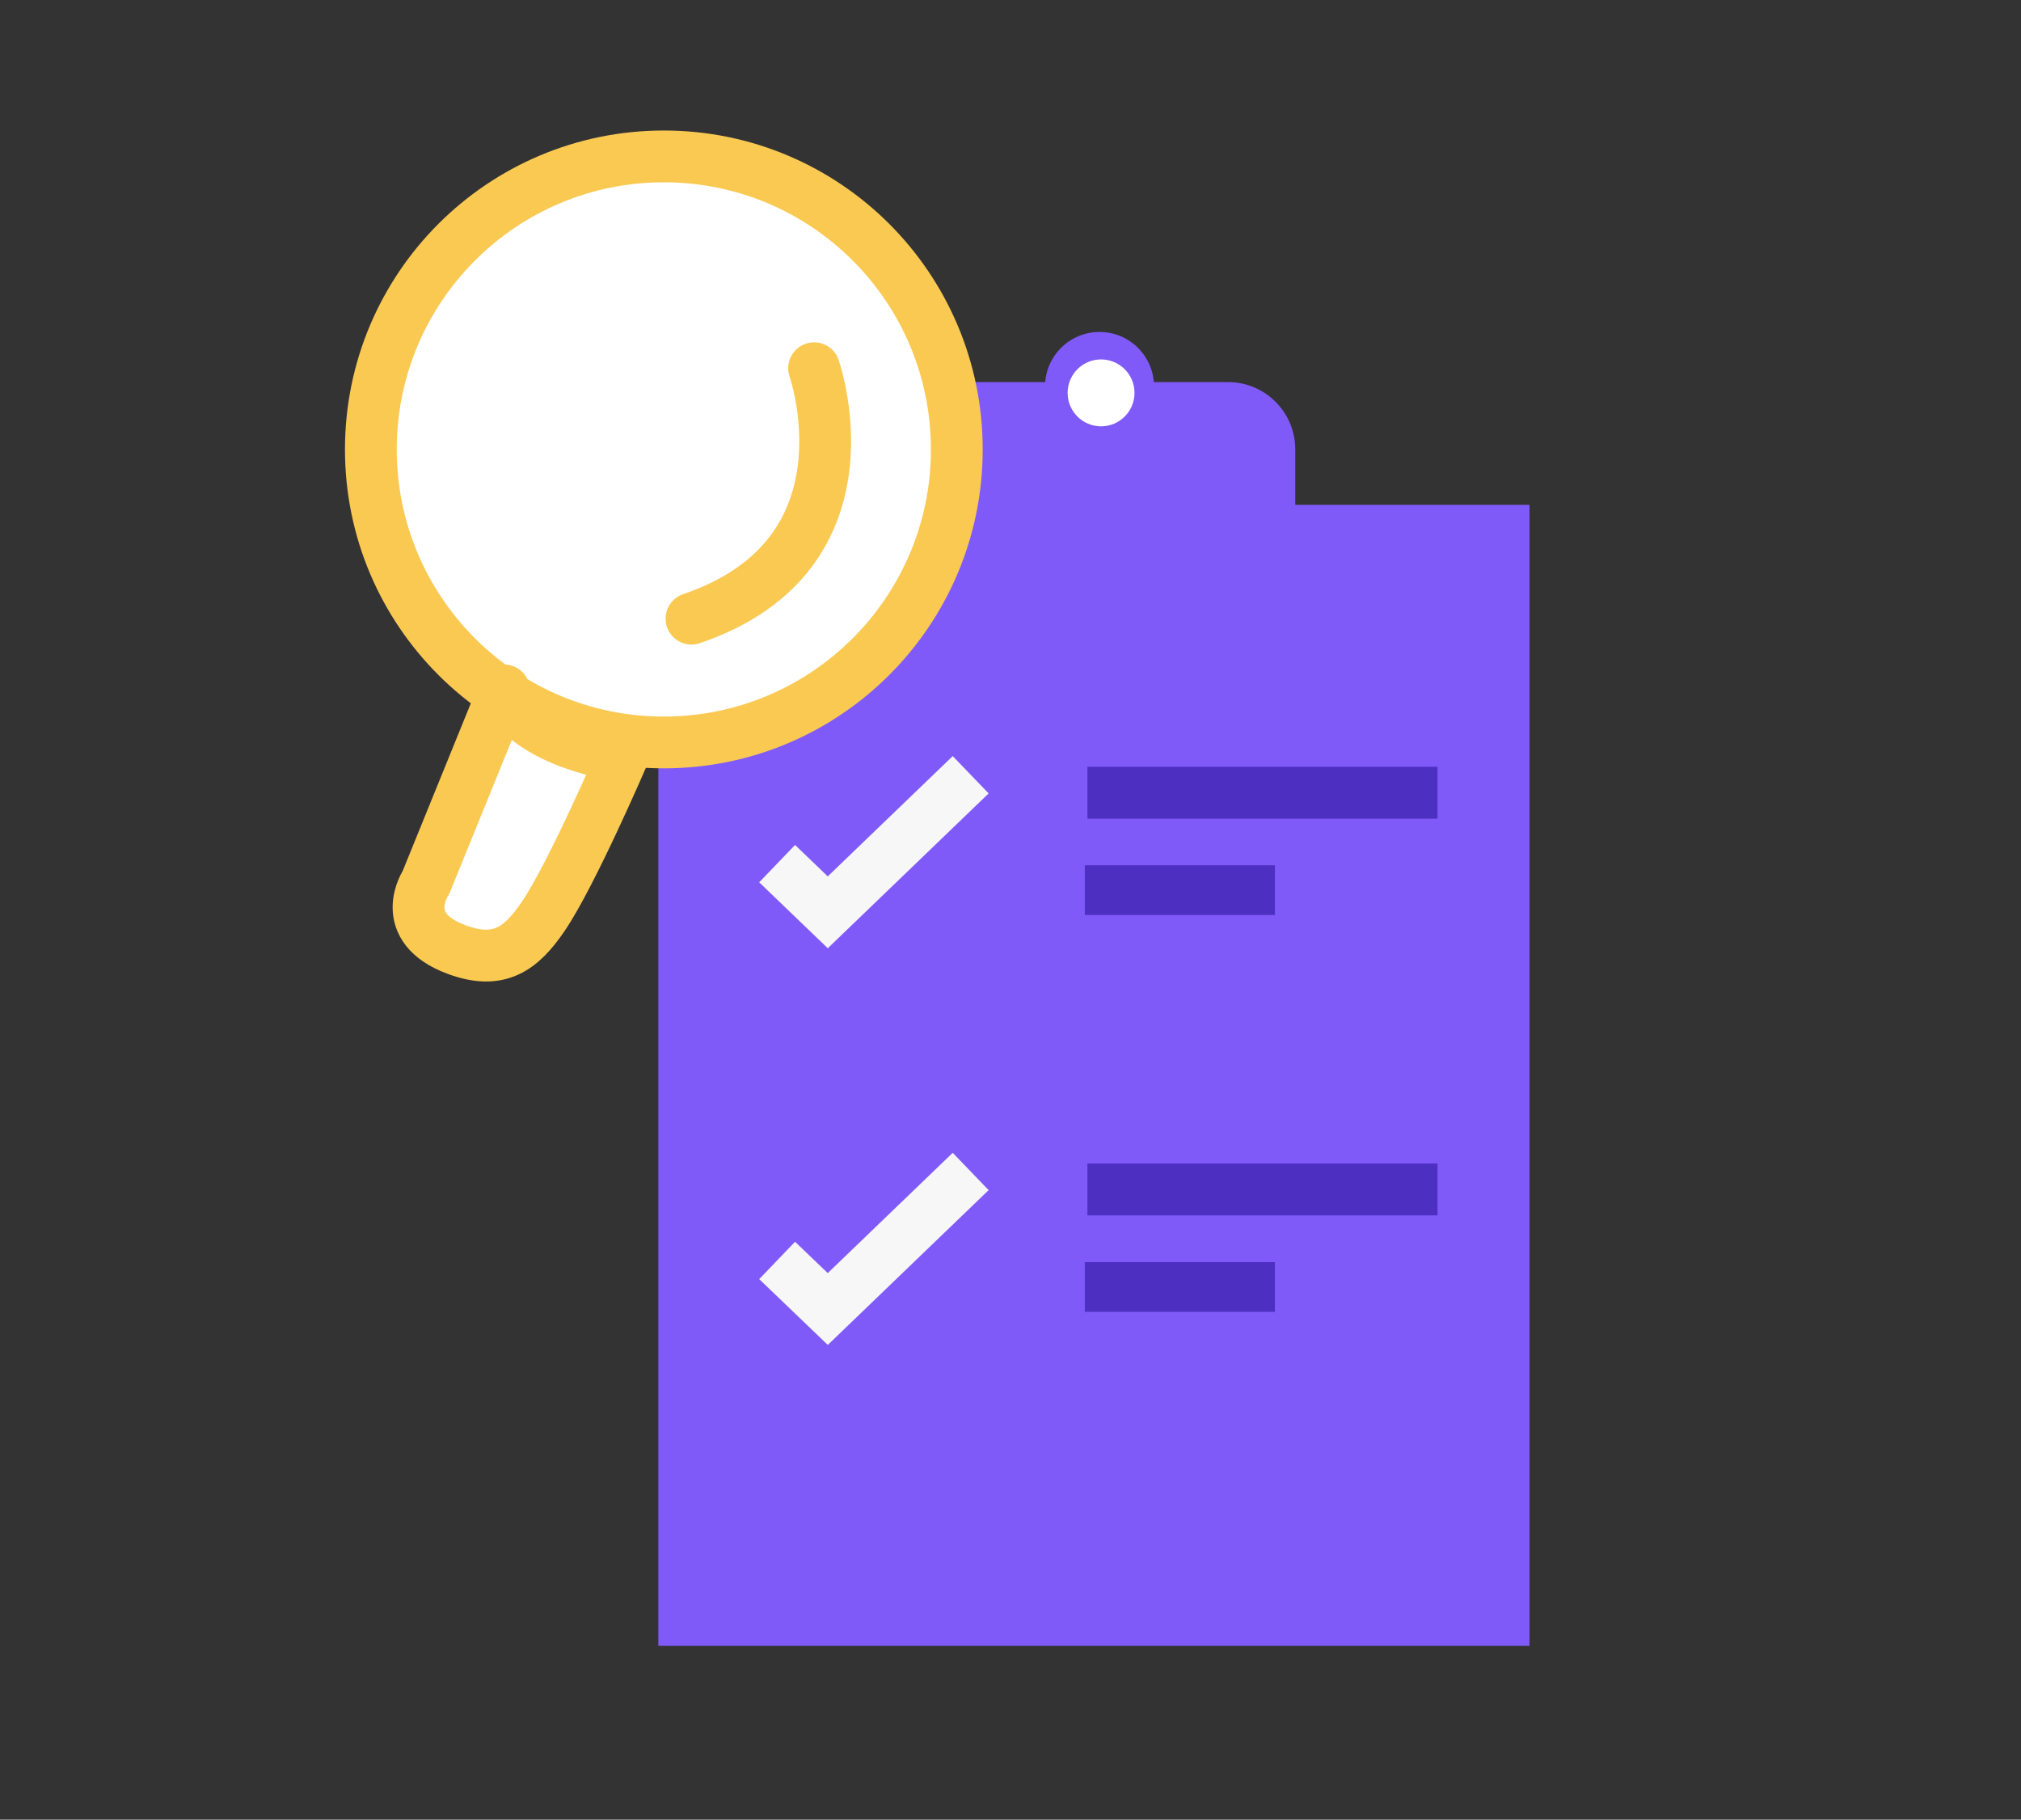
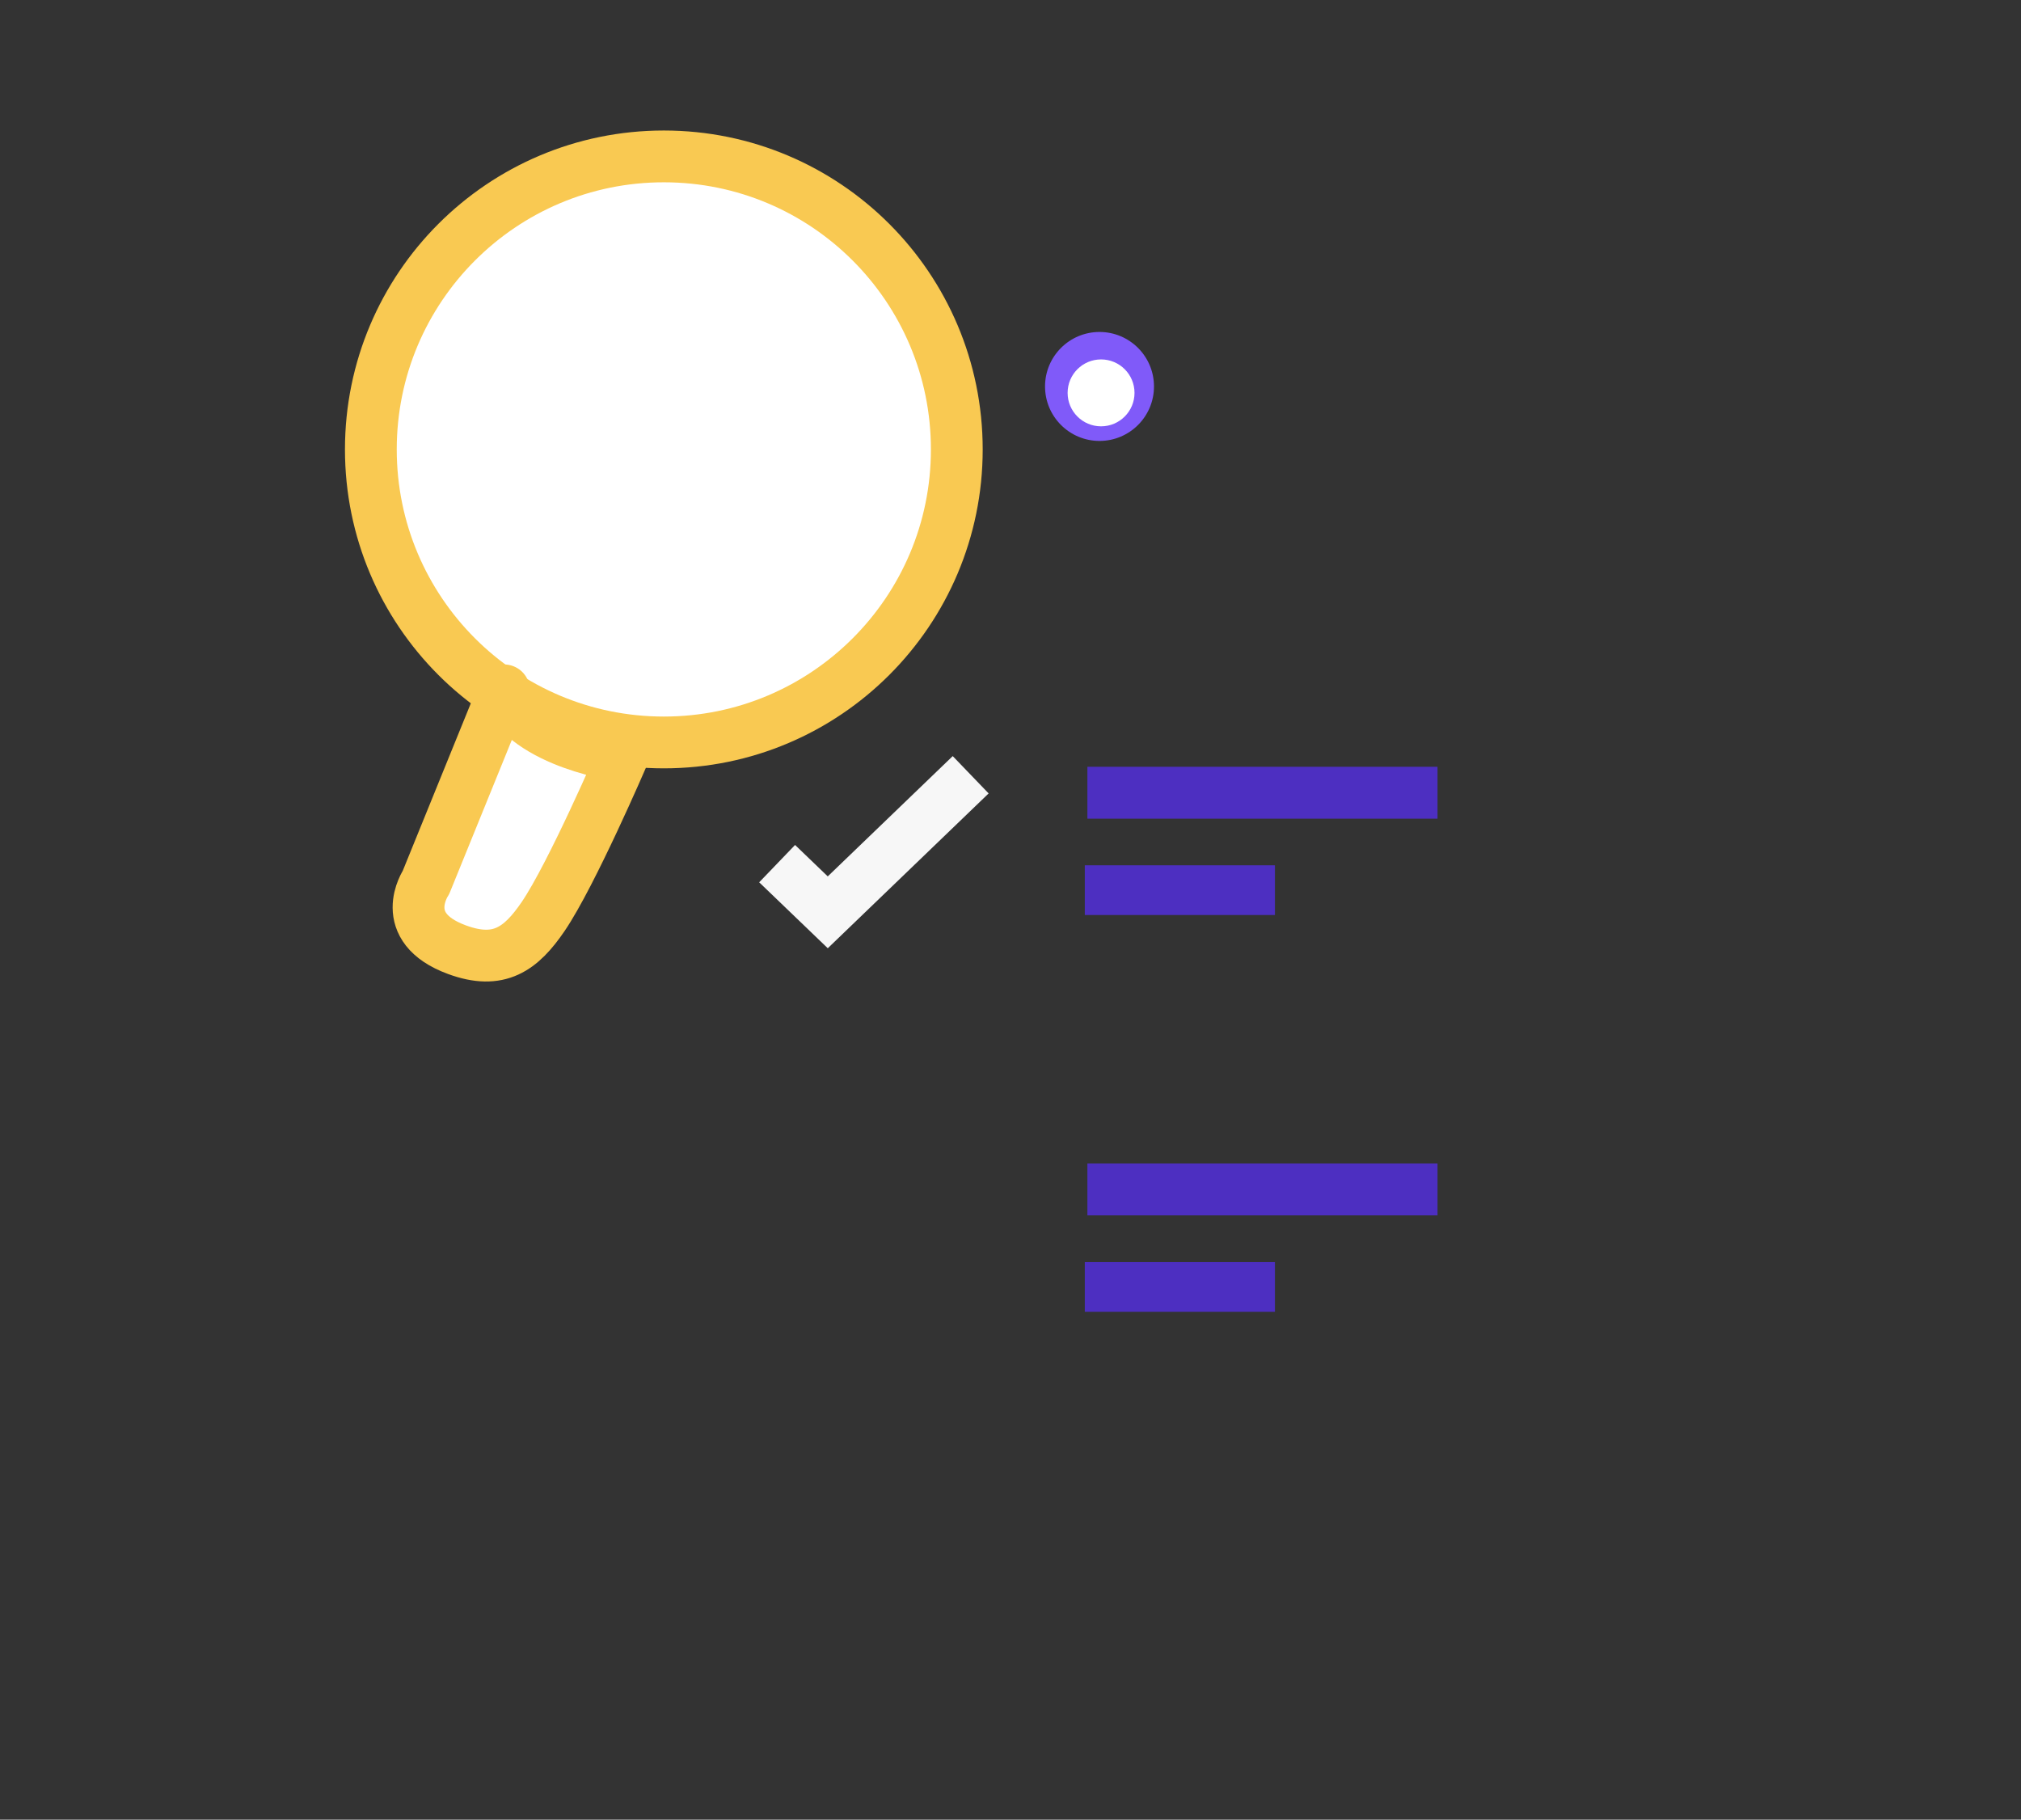
<svg xmlns="http://www.w3.org/2000/svg" id="Layer_1" viewBox="0 0 195.15 175.68">
  <rect x="0" y="0" width="195.15" height="175.68" fill="#333333" stroke="none" />
  <defs>
    <style>.cls-1,.cls-2{fill:#fff;}.cls-3{fill:#4d2fc1;}.cls-4{fill:#805af9;}.cls-2{stroke:#f9c952;stroke-linecap:round;stroke-linejoin:round;}.cls-2,.cls-5{stroke-width:5px;}.cls-5{fill:none;stroke:#f7f7f7;stroke-miterlimit:10;}</style>
  </defs>
  <g>
-     <polyline class="cls-4" points="132.79 48.74 147.69 48.74 147.69 158.9 63.57 158.9 63.57 48.74 80.88 48.74" />
    <g>
      <rect class="cls-3" x="105" y="74.03" width="33.81" height="5.01" />
      <rect class="cls-3" x="104.75" y="83.54" width="18.36" height="4.8" />
      <polyline class="cls-5" points="75.04 83.38 79.93 88.08 93.73 74.8" />
      <rect class="cls-3" x="105" y="112.33" width="33.81" height="5.01" />
      <rect class="cls-3" x="104.75" y="121.85" width="18.36" height="4.8" />
-       <polyline class="cls-5" points="75.04 121.69 79.93 126.38 93.73 113.1" />
    </g>
    <g>
-       <path class="cls-4" d="M92.67,36.89h25.91c3.58,0,6.49,2.91,6.49,6.49v10.37h-38.89v-10.37c0-3.58,2.91-6.49,6.49-6.49Z" />
      <circle class="cls-4" cx="106.17" cy="37.31" r="5.26" />
      <circle class="cls-1" cx="106.32" cy="37.93" r="3.23" />
    </g>
  </g>
  <g>
    <circle class="cls-2" cx="64.1" cy="43.39" r="28.29" />
    <path class="cls-2" d="M48.67,66.65l-7.54,18.55s-2.91,4.32,3,6.49c4.05,1.49,6.18-.07,8.32-3.21,2.77-4.07,7.69-15.5,7.69-15.5,0,0-9.11-1.11-11.47-6.33Z" />
-     <path class="cls-2" d="M78.61,35.55s6.34,18.01-11.84,24.18" />
  </g>
</svg>